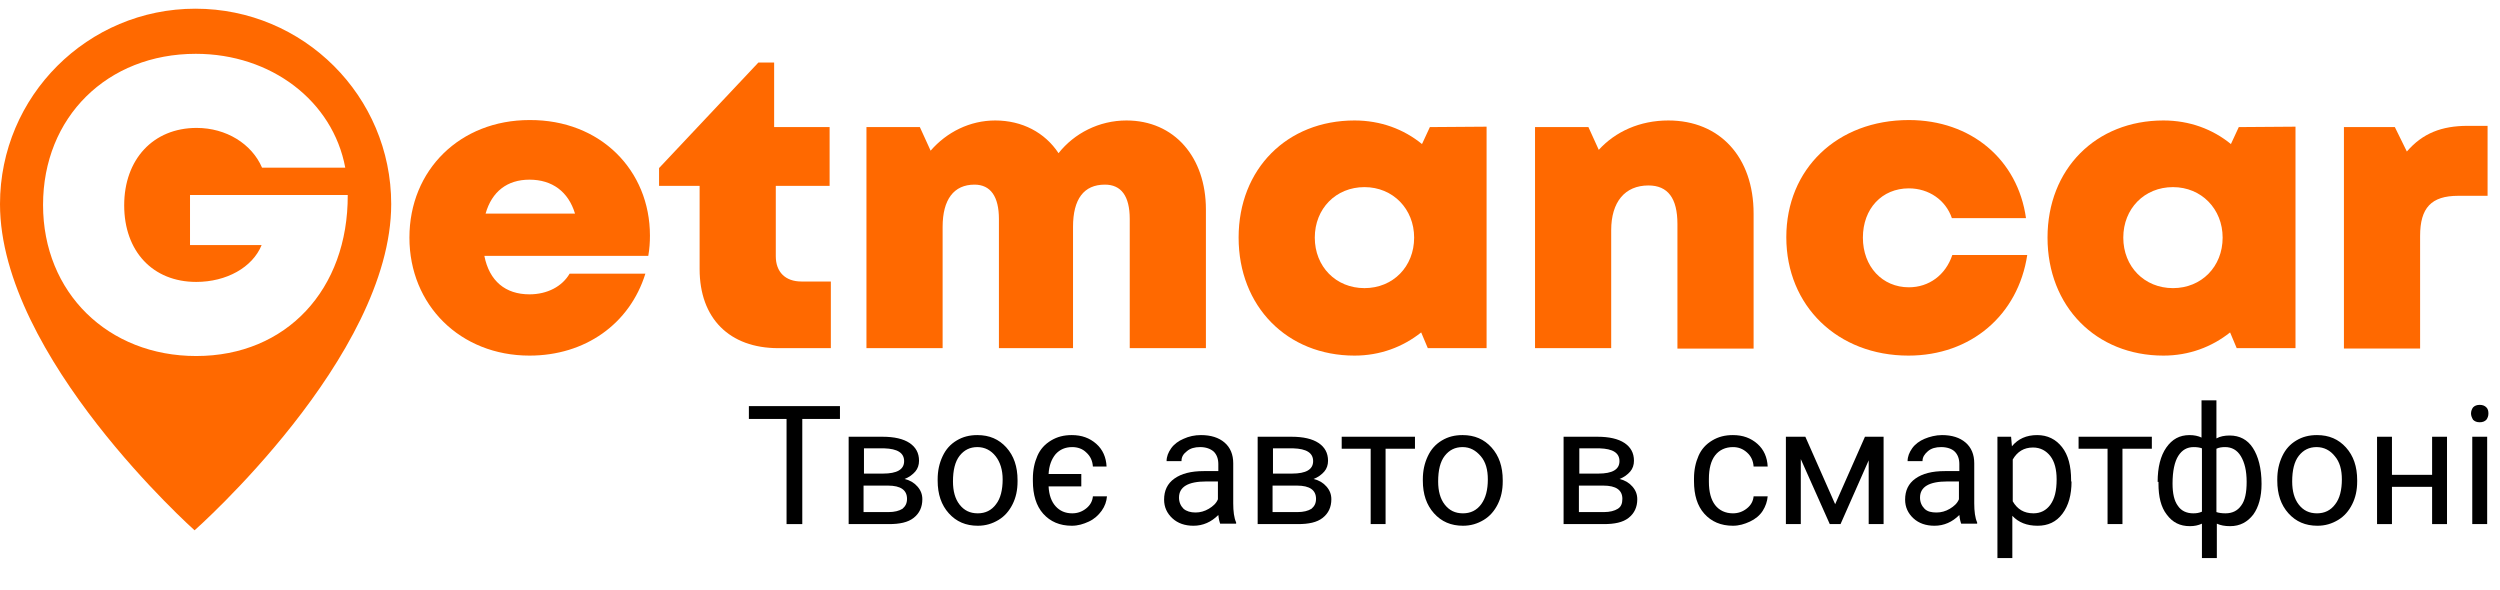
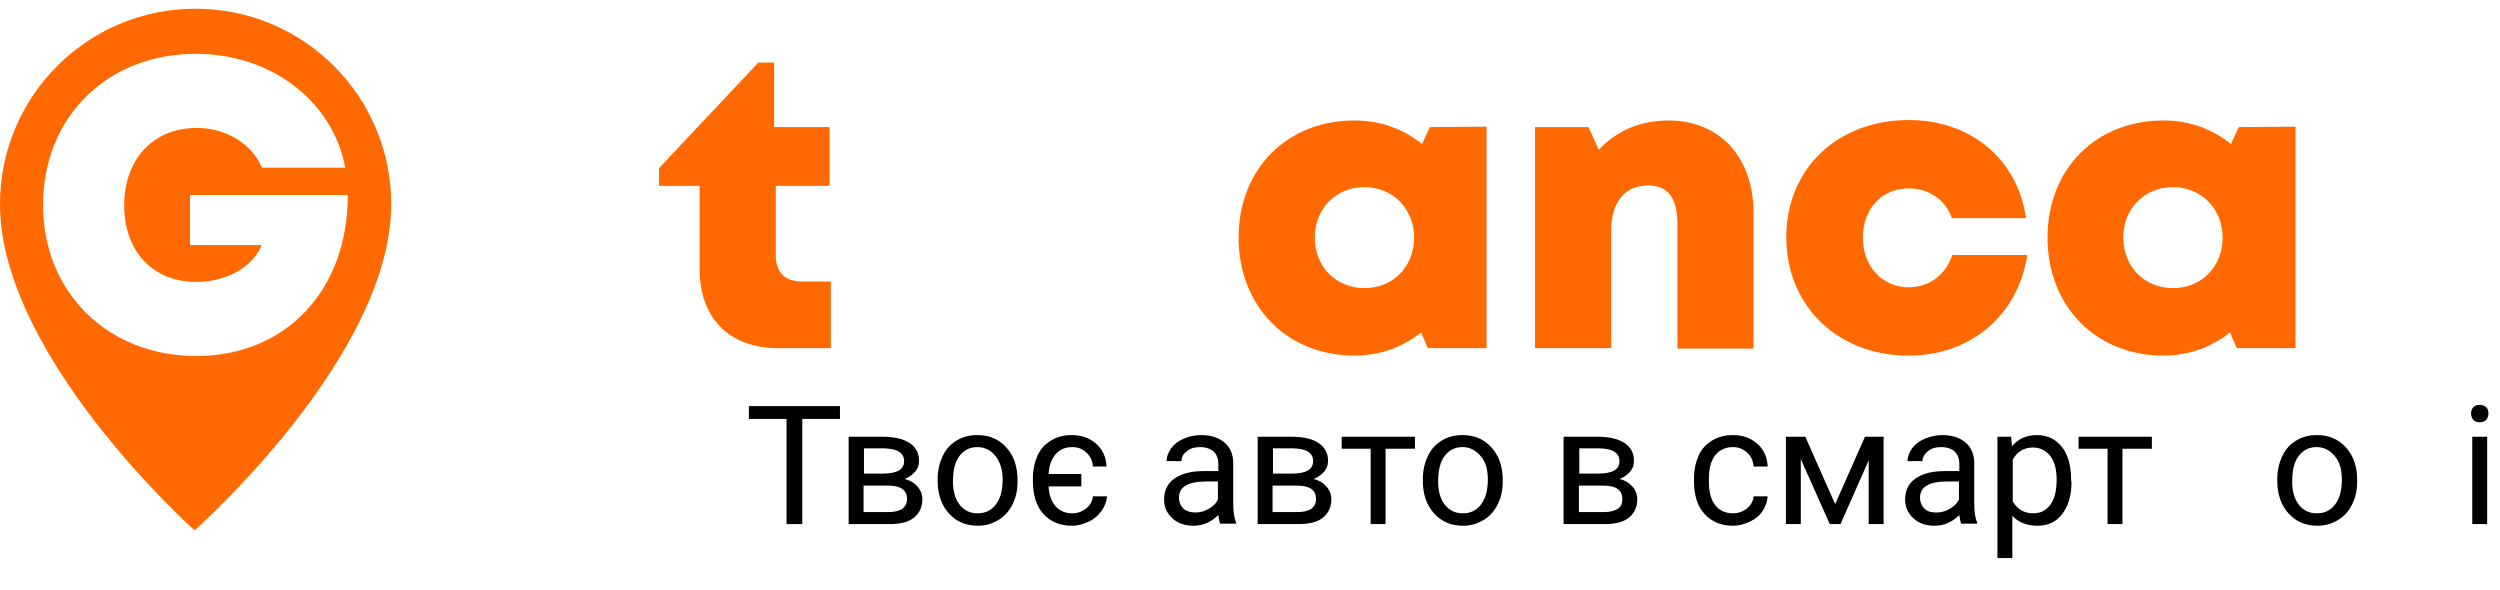
<svg xmlns="http://www.w3.org/2000/svg" version="1.1" id="Layer_1" x="0px" y="0px" viewBox="0 0 603.9 142.6" style="enable-background:new 0 0 603.9 142.6;" xml:space="preserve">
  <style type="text/css">
	.st0{fill:#FF6900;}
	.st1{enable-background:new    ;}
</style>
  <title>Asset 16</title>
  <g id="Layer_2_1_">
    <g id="Layer_1-2">
      <path class="st0" d="M47.2,2.1C21.2,2.1,0,23.2,0,49.3c0,0,0,0,0,0c0,36.9,47,78.8,47,78.8s47.5-41.9,47.5-78.8    C94.5,23.2,73.3,2.1,47.2,2.1L47.2,2.1z M47.4,86c-21.3,0-37-15.3-37-36.5S25.9,13,47.3,13c18.2,0,33.1,11.4,36.1,27.5H63.3    c-2.5-5.8-8.7-9.6-15.8-9.6C37,30.9,30,38.5,30,49.6s6.9,18.5,17.4,18.5c7.3,0,13.6-3.5,15.8-8.9H45.9V47.1h38.1    C84.1,69.9,69.2,86,47.4,86z" />
    </g>
    <g id="Layer_3">
      <g class="st1">
-         <path class="st0" d="M157,56.9c0,1.6-0.1,3.2-0.4,4.9H117c1.2,6.1,5.1,9.3,10.9,9.3c4.3,0,7.9-1.9,9.7-5h18.3     c-3.8,12.2-14.6,19.8-28,19.8c-16.7,0-29-12.2-29-28.5c0-16.4,12.3-28.4,29-28.4C145.1,28.9,157,41.2,157,56.9L157,56.9z      M117.3,51.6h21.6c-1.6-5.3-5.5-8.2-11-8.2C122.5,43.4,118.8,46.3,117.3,51.6z" />
-       </g>
+         </g>
      <g class="st1">
        <path class="st0" d="M200.7,68v16.1H188c-11.8,0-19-7.2-19-19.1V44.9h-9.8v-4.3l24-25.5h3.8v15.6h13.4v14.2h-13v17     c0,3.8,2.3,6.1,6.2,6.1H200.7z" />
-         <path class="st0" d="M291.3,50.6v33.5h-18.4V52.9c0-5.6-2.1-8.3-6-8.3c-5.1,0-7.7,3.5-7.7,10.2v29.3h-17.9V52.9     c0-5.4-2-8.3-5.9-8.3c-5,0-7.7,3.6-7.7,10.2v29.3h-18.4V30.7h12.9l2.6,5.7c3.9-4.5,9.5-7.3,15.6-7.3c6.5,0,12,2.9,15.3,7.9     c3.8-4.8,9.8-7.9,16.4-7.9C283.7,29.1,291.3,38,291.3,50.6z" />
        <path class="st0" d="M359.1,30.6v53.5h-14.2l-1.6-3.8c-4.4,3.5-9.9,5.6-16.1,5.6c-16.3,0-28-11.9-28-28.5     c0-16.6,11.7-28.3,28-28.3c6.3,0,11.9,2.1,16.3,5.7l1.9-4.1L359.1,30.6z M341.6,57.4c0-6.9-5.1-12.2-12-12.2     c-6.9,0-12,5.2-12,12.2c0,7,5.1,12.2,12,12.2S341.6,64.4,341.6,57.4z" />
        <path class="st0" d="M423.6,51.6v32.6h-18.4V54.1c0-6.2-2.3-9.3-7-9.3c-5.7,0-9,4-9,10.8v28.5h-18.4V30.7h12.9l2.5,5.5     c4-4.4,9.9-7.1,16.8-7.1C415.4,29.1,423.6,37.9,423.6,51.6z" />
        <path class="st0" d="M461,85.9c-17.1,0-29.5-12-29.5-28.6c0-16.5,12.3-28.3,29.6-28.3c15,0,26.3,9.5,28.3,23.7h-17.9     c-1.5-4.4-5.6-7.2-10.4-7.2c-6.5,0-11.1,4.9-11.1,11.9c0,7,4.7,12,11.1,12c4.9,0,8.9-3,10.5-7.8h18.1     C487.5,76.1,476.1,85.9,461,85.9L461,85.9z" />
        <path class="st0" d="M554.5,30.6v53.5h-14.2l-1.6-3.8c-4.4,3.5-9.9,5.6-16.1,5.6c-16.3,0-28-11.9-28-28.5     c0-16.6,11.7-28.3,28-28.3c6.3,0,11.9,2.1,16.3,5.7l1.9-4.1L554.5,30.6z M536.9,57.4c0-6.9-5.1-12.2-12-12.2     c-6.9,0-12,5.2-12,12.2c0,7,5.1,12.2,12,12.2S536.9,64.4,536.9,57.4z" />
      </g>
      <g class="st1">
-         <path class="st0" d="M600.9,30.4v16.9h-7.1c-6.5,0-9.2,2.9-9.2,9.7v27.2h-18.4V30.7h12.3l2.9,5.9c3.8-4.4,8.4-6.2,14.7-6.2H600.9     z" />
-       </g>
+         </g>
      <g class="st1">
        <path d="M202.9,101.2h-9.1v25.4H190v-25.4h-9.1v-3.1h22V101.2z" />
      </g>
      <g class="st1">
        <path d="M205,126.6v-21.1h8.2c2.8,0,5,0.5,6.5,1.5s2.3,2.4,2.3,4.3c0,1-0.3,1.9-0.9,2.6s-1.5,1.4-2.6,1.8     c1.3,0.3,2.3,0.9,3.1,1.8c0.8,0.9,1.2,1.9,1.2,3.1c0,1.9-0.7,3.4-2.1,4.5s-3.4,1.5-6,1.5H205z M208.6,114.4h4.7     c3.4,0,5.1-1,5.1-3s-1.6-3-4.8-3.1h-4.9V114.4z M208.6,117.3v6.4h6c1.5,0,2.6-0.3,3.4-0.8c0.7-0.6,1.1-1.3,1.1-2.4     c0-2.1-1.5-3.2-4.6-3.2H208.6z" />
        <path d="M226.5,115.8c0-2.1,0.4-3.9,1.2-5.6c0.8-1.7,1.9-2.9,3.4-3.8c1.5-0.9,3.1-1.3,5-1.3c2.9,0,5.2,1,7,3s2.7,4.6,2.7,7.9v0.3     c0,2.1-0.4,3.9-1.2,5.5c-0.8,1.6-1.9,2.9-3.4,3.8s-3.1,1.4-5,1.4c-2.9,0-5.2-1-7-3s-2.7-4.6-2.7-7.9V115.8z M230.2,116.3     c0,2.3,0.5,4.2,1.6,5.6c1.1,1.4,2.5,2.1,4.4,2.1c1.8,0,3.3-0.7,4.4-2.2c1.1-1.4,1.6-3.5,1.6-6c0-2.3-0.6-4.2-1.7-5.6     c-1.1-1.4-2.6-2.2-4.4-2.2c-1.8,0-3.2,0.7-4.3,2.1S230.2,113.6,230.2,116.3z" />
        <path d="M259,124c1.3,0,2.4-0.4,3.4-1.2c1-0.8,1.5-1.8,1.6-2.9h3.4c-0.1,1.2-0.5,2.4-1.3,3.5s-1.8,2-3.1,2.6     c-1.3,0.6-2.6,1-4.1,1c-2.9,0-5.2-1-6.9-2.9c-1.7-1.9-2.5-4.6-2.5-7.9v-0.6c0-2.1,0.4-3.9,1.1-5.5s1.8-2.8,3.3-3.7s3.1-1.3,5-1.3     c2.4,0,4.3,0.7,5.9,2.1c1.6,1.4,2.4,3.3,2.5,5.5H264c-0.1-1.4-0.6-2.5-1.6-3.4c-0.9-0.9-2.1-1.3-3.4-1.3c-1.7,0-3,0.6-4,1.7     c-1,1.2-1.6,2.8-1.7,4.8h7.9v3h-7.9c0.1,2.1,0.7,3.7,1.7,4.8S257.3,124,259,124z" />
        <path d="M294.8,126.6c-0.2-0.4-0.4-1.2-0.5-2.2c-1.7,1.7-3.7,2.6-6,2.6c-2.1,0-3.8-0.6-5.1-1.8c-1.3-1.2-2-2.7-2-4.5     c0-2.2,0.8-3.9,2.5-5.1c1.7-1.2,4-1.8,7.1-1.8h3.5v-1.7c0-1.3-0.4-2.3-1.1-3c-0.8-0.7-1.9-1.1-3.3-1.1c-1.3,0-2.4,0.3-3.2,1     c-0.9,0.7-1.3,1.4-1.3,2.4h-3.6c0-1.1,0.4-2.1,1.1-3.1c0.7-1,1.8-1.8,3-2.3c1.3-0.6,2.7-0.9,4.2-0.9c2.4,0,4.3,0.6,5.7,1.8     c1.4,1.2,2.1,2.9,2.1,5v9.7c0,1.9,0.2,3.5,0.7,4.6v0.3H294.8z M288.8,123.8c1.1,0,2.2-0.3,3.2-0.9s1.8-1.3,2.2-2.3v-4.3h-2.8     c-4.4,0-6.6,1.3-6.6,3.9c0,1.1,0.4,2,1.1,2.7C286.6,123.5,287.6,123.8,288.8,123.8z" />
      </g>
      <g class="st1">
        <path d="M303.8,126.6v-21.1h8.2c2.8,0,5,0.5,6.5,1.5s2.3,2.4,2.3,4.3c0,1-0.3,1.9-0.9,2.6s-1.5,1.4-2.6,1.8     c1.3,0.3,2.3,0.9,3.1,1.8c0.8,0.9,1.2,1.9,1.2,3.1c0,1.9-0.7,3.4-2.1,4.5s-3.4,1.5-6,1.5H303.8z M307.4,114.4h4.7     c3.4,0,5.1-1,5.1-3s-1.6-3-4.8-3.1h-4.9V114.4z M307.4,117.3v6.4h6c1.5,0,2.6-0.3,3.4-0.8c0.7-0.6,1.1-1.3,1.1-2.4     c0-2.1-1.5-3.2-4.6-3.2H307.4z" />
      </g>
      <g class="st1">
        <path d="M341.8,108.4h-7.1v18.2h-3.6v-18.2h-7v-2.9h17.7V108.4z" />
      </g>
      <g class="st1">
        <path d="M343.7,115.8c0-2.1,0.4-3.9,1.2-5.6s1.9-2.9,3.4-3.8s3.1-1.3,5-1.3c2.9,0,5.2,1,7,3s2.7,4.6,2.7,7.9v0.3     c0,2.1-0.4,3.9-1.2,5.5s-1.9,2.9-3.4,3.8s-3.1,1.4-5,1.4c-2.9,0-5.2-1-7-3s-2.7-4.6-2.7-7.9V115.8z M347.4,116.3     c0,2.3,0.5,4.2,1.6,5.6s2.5,2.1,4.4,2.1c1.8,0,3.3-0.7,4.4-2.2s1.6-3.5,1.6-6c0-2.3-0.5-4.2-1.7-5.6s-2.6-2.2-4.4-2.2     c-1.8,0-3.2,0.7-4.3,2.1S347.4,113.6,347.4,116.3z" />
        <path d="M377.7,126.6v-21.1h8.2c2.8,0,5,0.5,6.5,1.5s2.3,2.4,2.3,4.3c0,1-0.3,1.9-0.9,2.6s-1.5,1.4-2.6,1.8     c1.3,0.3,2.3,0.9,3.1,1.8s1.2,1.9,1.2,3.1c0,1.9-0.7,3.4-2.1,4.5s-3.4,1.5-6,1.5H377.7z M381.4,114.4h4.7c3.4,0,5.1-1,5.1-3     s-1.6-3-4.8-3.1h-4.9V114.4z M381.4,117.3v6.4h6c1.5,0,2.6-0.3,3.4-0.8s1.1-1.3,1.1-2.4c0-2.1-1.5-3.2-4.6-3.2H381.4z" />
        <path d="M418.6,124c1.3,0,2.4-0.4,3.4-1.2s1.5-1.8,1.6-2.9h3.4c-0.1,1.2-0.5,2.4-1.2,3.5s-1.8,2-3.1,2.6s-2.6,1-4.1,1     c-2.9,0-5.2-1-6.9-2.9s-2.5-4.5-2.5-7.9v-0.6c0-2.1,0.4-3.9,1.1-5.5s1.8-2.8,3.3-3.7s3.1-1.3,5-1.3c2.4,0,4.3,0.7,5.9,2.1     s2.4,3.3,2.5,5.5h-3.4c-0.1-1.4-0.6-2.5-1.6-3.4s-2.1-1.3-3.4-1.3c-1.8,0-3.3,0.7-4.3,2s-1.5,3.2-1.5,5.7v0.7     c0,2.4,0.5,4.3,1.5,5.6S416.8,124,418.6,124z" />
        <path d="M443.3,121.8l7.2-16.3h4.5v21.1h-3.6v-15.4l-6.8,15.4H442l-7-15.7v15.7h-3.6v-21.1h4.7L443.3,121.8z" />
        <path d="M473.8,126.6c-0.2-0.4-0.4-1.2-0.5-2.2c-1.7,1.7-3.7,2.6-6,2.6c-2.1,0-3.8-0.6-5.1-1.8s-2-2.7-2-4.5     c0-2.2,0.8-3.9,2.5-5.1s4-1.8,7.1-1.8h3.5v-1.7c0-1.3-0.4-2.3-1.1-3s-1.9-1.1-3.3-1.1c-1.3,0-2.4,0.3-3.2,1s-1.3,1.4-1.3,2.4     h-3.6c0-1.1,0.4-2.1,1.1-3.1s1.8-1.8,3-2.3s2.7-0.9,4.2-0.9c2.4,0,4.3,0.6,5.7,1.8s2.1,2.9,2.1,5v9.7c0,1.9,0.2,3.5,0.7,4.6v0.3     H473.8z M467.8,123.8c1.1,0,2.2-0.3,3.2-0.9s1.8-1.3,2.2-2.3v-4.3h-2.8c-4.4,0-6.6,1.3-6.6,3.9c0,1.1,0.4,2,1.1,2.7     S466.6,123.8,467.8,123.8z" />
      </g>
      <g class="st1">
        <path d="M500.4,116.3c0,3.2-0.7,5.8-2.2,7.8s-3.5,2.9-6,2.9c-2.6,0-4.6-0.8-6.1-2.4v10.2h-3.6v-29.3h3.3l0.2,2.3     c1.5-1.8,3.5-2.7,6.1-2.7c2.5,0,4.5,1,6,2.9s2.2,4.6,2.2,8V116.3z M496.8,115.8c0-2.4-0.5-4.3-1.5-5.6s-2.4-2.1-4.2-2.1     c-2.2,0-3.8,1-4.9,2.9v10.1c1.1,1.9,2.7,2.9,5,2.9c1.7,0,3.1-0.7,4.1-2.1S496.8,118.6,496.8,115.8z" />
      </g>
      <g class="st1">
        <path d="M519.8,108.4h-7.1v18.2h-3.6v-18.2h-7v-2.9h17.7V108.4z" />
      </g>
      <g class="st1">
-         <path d="M521.2,116.4c0-3.5,0.7-6.3,2.1-8.3s3.2-3,5.6-3c1.1,0,2.1,0.2,2.9,0.6v-9h3.6v9.2c0.9-0.5,2-0.7,3.2-0.7     c2.4,0,4.3,1,5.6,3s2.1,4.9,2.1,8.7c0,3.1-0.7,5.6-2,7.4c-1.4,1.8-3.2,2.8-5.6,2.8c-1.3,0-2.3-0.2-3.2-0.6v8.3h-3.6v-8.3     c-0.9,0.4-1.8,0.6-2.9,0.6c-2.4,0-4.2-0.9-5.6-2.8c-1.4-1.8-2-4.3-2-7.5V116.4z M524.8,116.8c0,2.4,0.4,4.2,1.3,5.4     c0.8,1.2,2.1,1.8,3.7,1.8c0.8,0,1.4-0.1,2.1-0.4v-15.3c-0.5-0.2-1.2-0.3-2-0.3c-1.6,0-2.8,0.7-3.7,2.1S524.8,113.8,524.8,116.8z      M542.7,116.4c0-2.7-0.5-4.7-1.4-6.2c-0.9-1.5-2.2-2.2-3.8-2.2c-0.8,0-1.5,0.1-2.1,0.4v15.3c0.6,0.2,1.3,0.3,2.2,0.3     c1.6,0,2.9-0.6,3.8-1.9C542.3,120.9,542.7,119,542.7,116.4z" />
        <path d="M550.1,115.8c0-2.1,0.4-3.9,1.2-5.6c0.8-1.7,1.9-2.9,3.4-3.8c1.5-0.9,3.1-1.3,5-1.3c2.9,0,5.2,1,7,3s2.7,4.6,2.7,7.9v0.3     c0,2.1-0.4,3.9-1.2,5.5c-0.8,1.6-1.9,2.9-3.4,3.8s-3.1,1.4-5,1.4c-2.9,0-5.2-1-7-3s-2.7-4.6-2.7-7.9V115.8z M553.7,116.3     c0,2.3,0.5,4.2,1.6,5.6c1.1,1.4,2.5,2.1,4.4,2.1c1.8,0,3.3-0.7,4.4-2.2c1.1-1.4,1.6-3.5,1.6-6c0-2.3-0.5-4.2-1.7-5.6     c-1.1-1.4-2.6-2.2-4.4-2.2c-1.8,0-3.2,0.7-4.3,2.1S553.7,113.6,553.7,116.3z" />
-         <path d="M591.1,126.6h-3.6v-9h-9.7v9h-3.6v-21.1h3.6v9.2h9.7v-9.2h3.6V126.6z" />
        <path d="M596.9,99.9c0-0.6,0.2-1.1,0.5-1.5c0.4-0.4,0.9-0.6,1.6-0.6s1.2,0.2,1.6,0.6c0.4,0.4,0.5,0.9,0.5,1.5s-0.2,1.1-0.5,1.5     c-0.4,0.4-0.9,0.6-1.6,0.6s-1.2-0.2-1.6-0.6C597.1,100.9,596.9,100.4,596.9,99.9z M600.8,126.6h-3.6v-21.1h3.6V126.6z" />
      </g>
    </g>
  </g>
</svg>